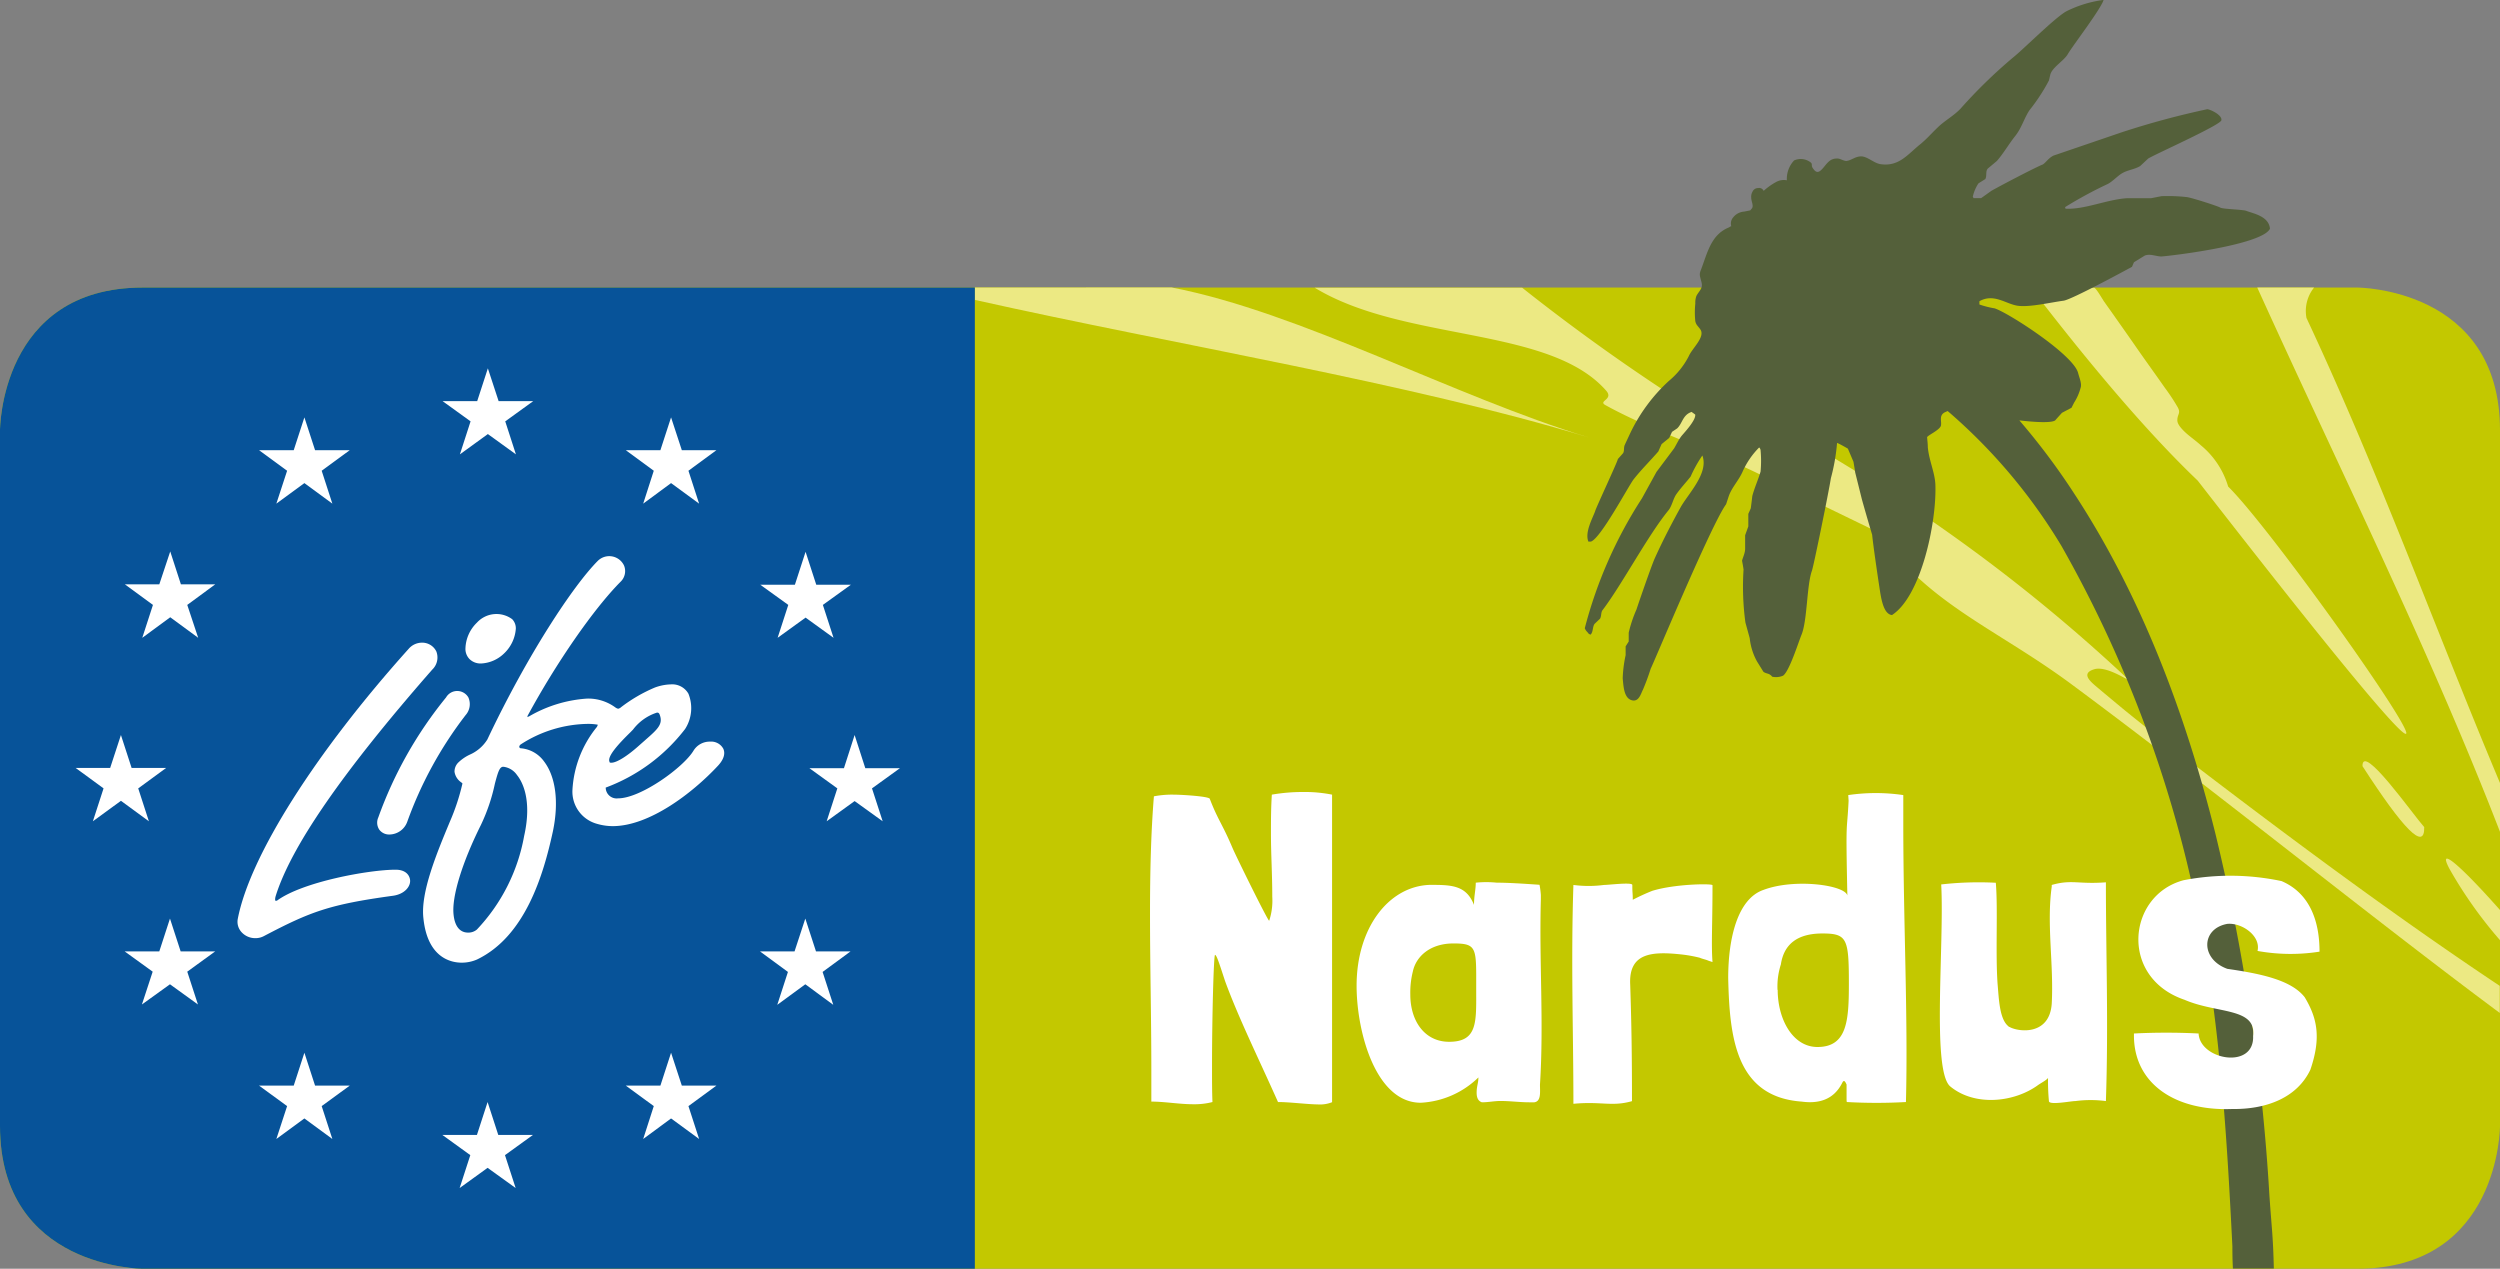
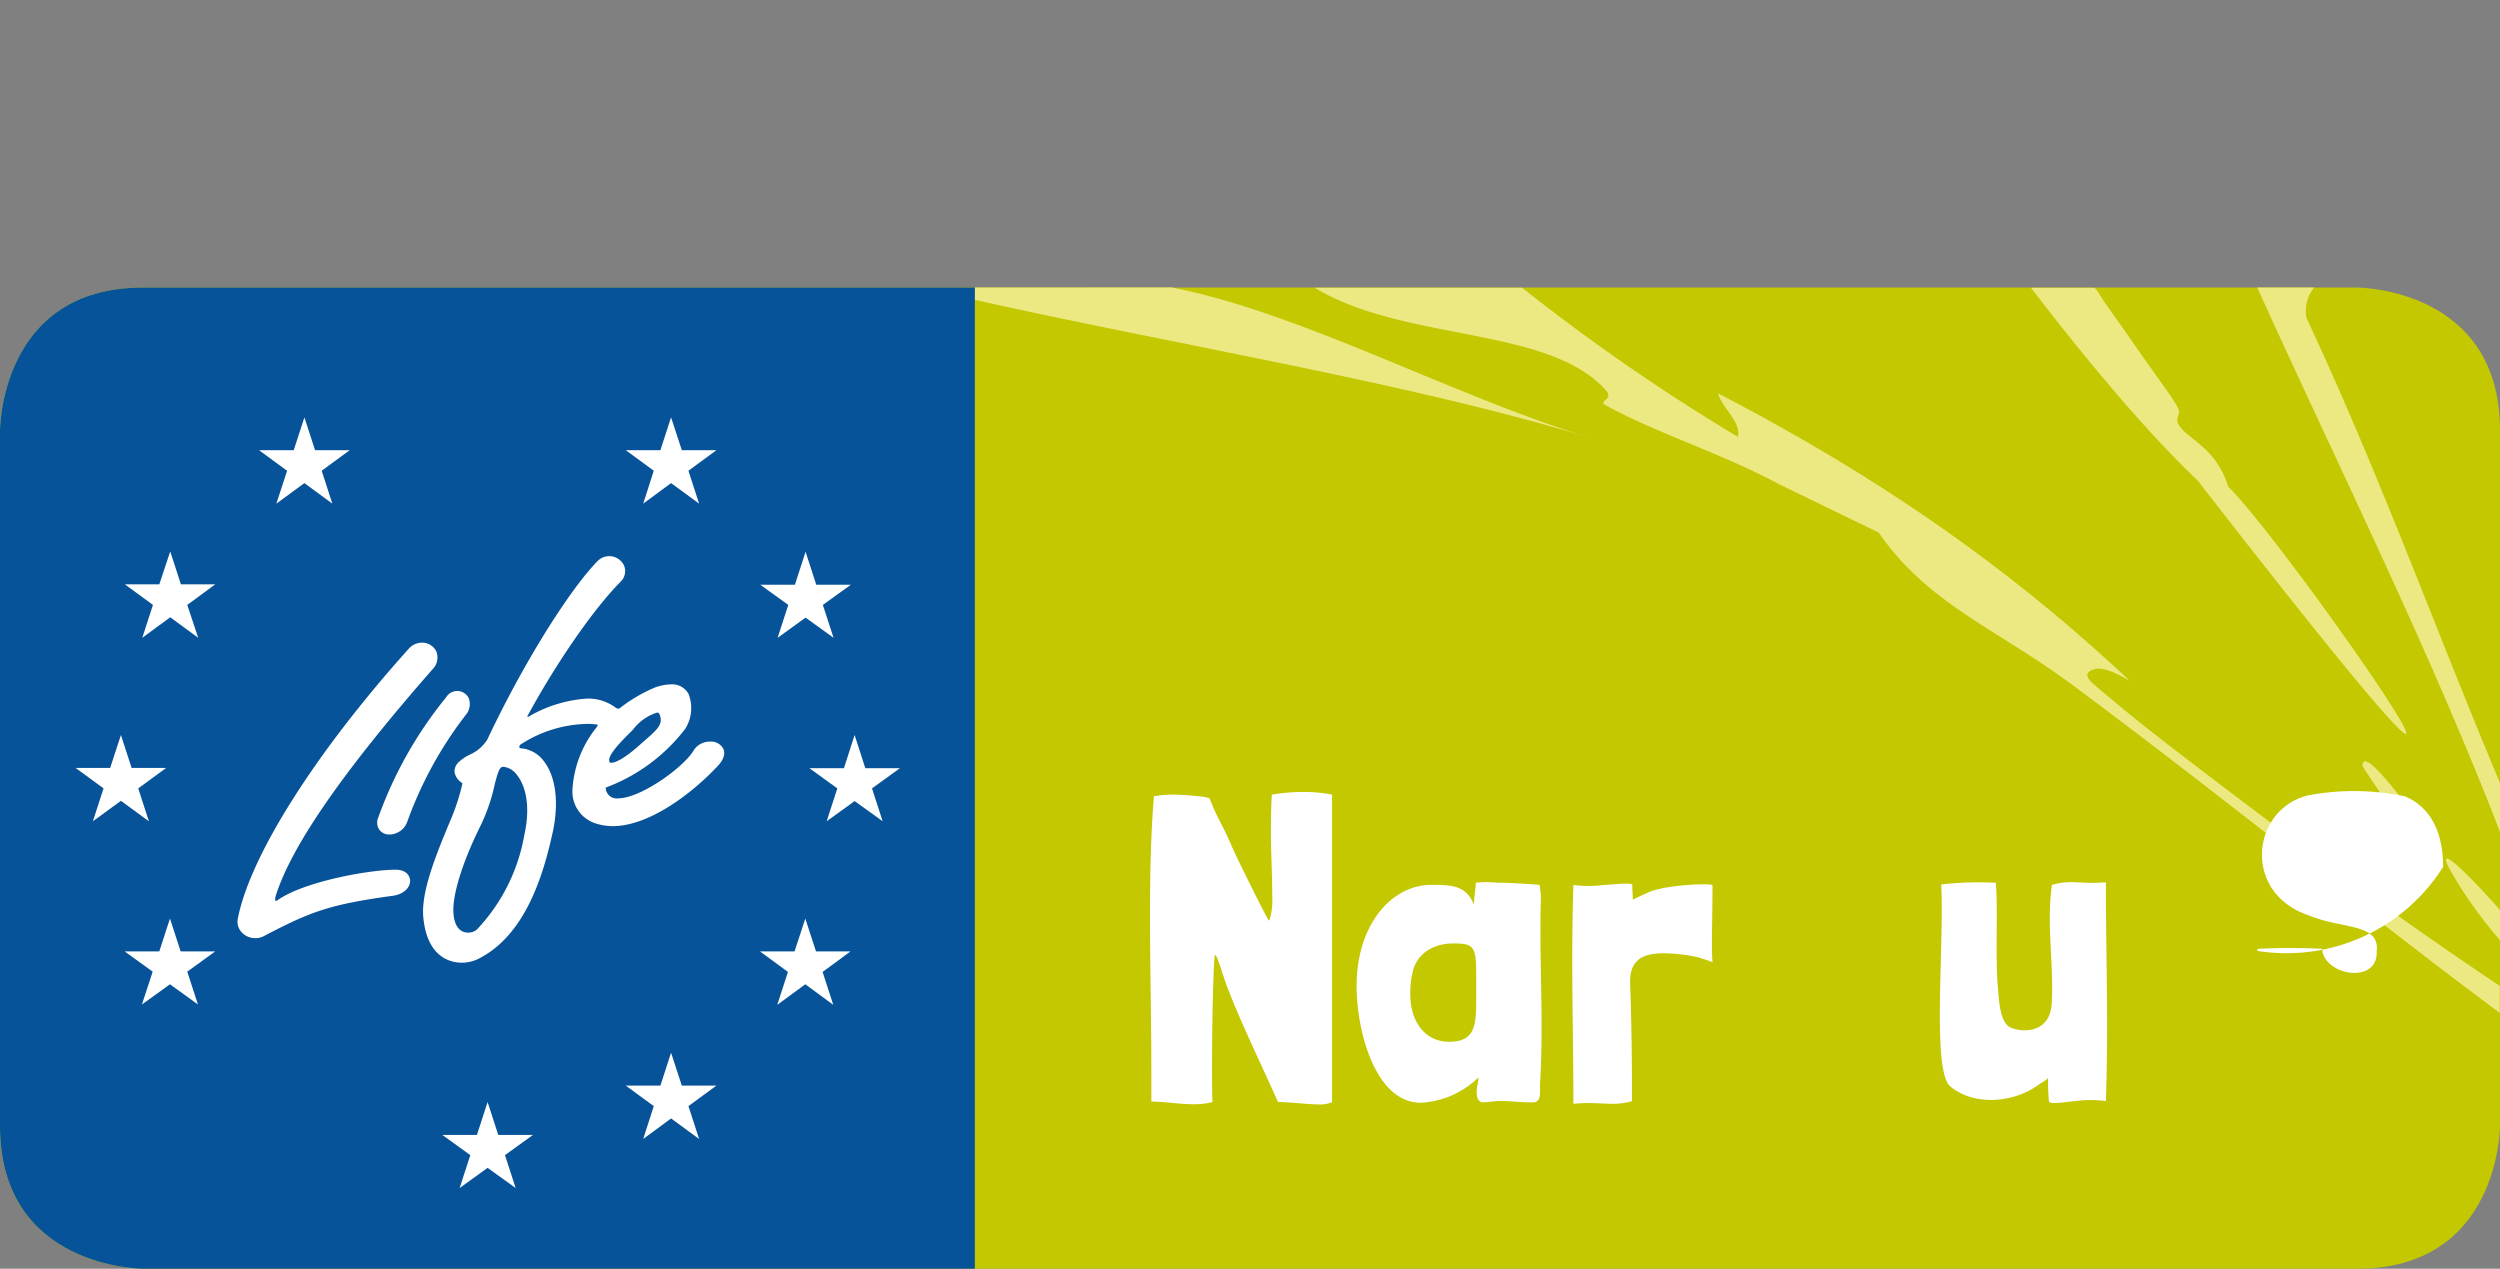
<svg xmlns="http://www.w3.org/2000/svg" viewBox="0 0 283.43 143.84">
  <rect x="0" y="0" width="283.43" height="143.84" fill="#808080" stroke="none" />
  <defs>
    <style>.cls-1{fill:#c3c800;}.cls-2,.cls-3{fill:#ece983;}.cls-2,.cls-5{fill-rule:evenodd;}.cls-4{fill:#075399;}.cls-5,.cls-6{fill:#fff;}.cls-7{fill:#54603a;}</style>
  </defs>
  <g id="Calque_2" data-name="Calque 2">
    <g id="Calque_1-2" data-name="Calque 1">
      <path class="cls-1" d="M16.18,143.84S0,143.84,0,127.66V48.78S0,32.6,16.18,32.6H267.24s16.19,0,16.19,16.18v78.88s0,16.18-16.19,16.18Z" />
      <path class="cls-2" d="M267.84,86.86c4.64,7.18,7.06,9.66,7,6.91C273.6,92.4,267.79,84.11,267.84,86.86Z" />
      <path class="cls-3" d="M213,60.38c5.54,8.07,13.34,10.9,21.8,17.16,15.6,11.55,34.2,26.6,48.6,37.3v-3.07c-12.22-8.14-24.52-17.32-36.18-26.25q-3.21-2.46-6.34-5c-1-.83-2-1.66-3-2.5-.75-.64-2.09-1.64-.47-2.14,1.17-.37,3.12.79,4.06,1.32-15.44-14.51-31-24.44-46.7-32.61.45,1.63,2.7,3.33,2.25,4.93a226.91,226.91,0,0,1-24.45-16.9H149.05c10.18,6.19,26.64,4.32,33.06,11.69.86,1-1,1.14-.08,1.63,5.56,3.08,13.08,5.42,19.76,9Z" />
      <path class="cls-3" d="M283.43,103.17c-3.91-4.43-7.31-7.65-5.73-4.67a49.12,49.12,0,0,0,5.73,8.09Z" />
      <path class="cls-3" d="M262.35,32.6h-6.44c9.33,20.59,19.58,41.17,27.52,61.71V88.77c-7.38-17.56-13.69-35.12-21.94-52.72A4.25,4.25,0,0,1,262.35,32.6Z" />
      <path class="cls-3" d="M249.16,54.49c46.87,60.33,10.88,8,3.45.67a9.56,9.56,0,0,0-3.1-4.68c-.68-.63-1.53-1.16-2.14-1.85-.2-.22-.54-.63-.52-1,0-.71.45-.78,0-1.53A22.72,22.72,0,0,0,245.46,44c-1-1.43-2-2.81-3-4.24q-1.29-1.86-2.6-3.71c-.43-.62-.87-1.23-1.3-1.84-.15-.2-.93-1.58-1.14-1.58h-7.16C236.68,41,243.3,48.9,249.16,54.49Z" />
      <path class="cls-3" d="M110.52,32.6V34c22.93,5.13,49.27,9.4,69.58,15.59-15.31-4.67-32.71-14.2-47.28-17Z" />
      <path class="cls-4" d="M16.18,143.84h94.34V32.6H16.18C0,32.6,0,48.78,0,48.78v78.88C0,143.84,16.18,143.84,16.18,143.84Z" />
      <polyline class="cls-5" points="22.47 72.31 19.3 69.98 16.13 72.31 17.34 68.58 14.16 66.25 18.06 66.25 19.3 62.52 20.51 66.25 24.4 66.25 21.23 68.58 22.47 72.31" />
      <polyline class="cls-5" points="37.68 57.1 34.51 54.77 31.33 57.1 32.55 53.37 29.37 51.04 33.3 51.04 34.51 47.32 35.72 51.04 39.65 51.04 36.47 53.37 37.68 57.1" />
-       <polyline class="cls-5" points="58.49 51.51 55.31 49.21 52.14 51.51 53.35 47.77 50.18 45.48 54.1 45.48 55.31 41.76 56.53 45.48 60.45 45.48 57.28 47.77 58.49 51.51" />
      <polyline class="cls-5" points="79.26 57.1 76.08 54.77 72.92 57.1 74.12 53.37 70.95 51.04 74.87 51.04 76.08 47.32 77.3 51.04 81.22 51.04 78.05 53.37 79.26 57.1" />
      <polyline class="cls-5" points="94.5 72.31 91.33 70.02 88.16 72.31 89.37 68.58 86.19 66.29 90.12 66.29 91.33 62.56 92.54 66.29 96.47 66.29 93.29 68.58 94.5 72.31" />
      <polyline class="cls-5" points="100.07 93.11 96.89 90.82 93.72 93.11 94.93 89.38 91.76 87.09 95.68 87.09 96.89 83.33 98.1 87.09 102.03 87.09 98.86 89.38 100.07 93.11" />
      <polyline class="cls-5" points="94.47 113.92 91.3 111.59 88.12 113.92 89.33 110.19 86.16 107.86 90.08 107.86 91.3 104.14 92.51 107.86 96.43 107.86 93.26 110.19 94.47 113.92" />
      <polyline class="cls-5" points="79.26 129.13 76.08 126.8 72.92 129.13 74.12 125.4 70.95 123.08 74.87 123.08 76.08 119.35 77.3 123.08 81.22 123.08 78.05 125.4 79.26 129.13" />
      <polyline class="cls-5" points="58.46 134.69 55.28 132.4 52.11 134.69 53.32 130.96 50.15 128.67 54.07 128.67 55.28 124.94 56.49 128.67 60.42 128.67 57.25 130.96 58.46 134.69" />
-       <polyline class="cls-5" points="37.68 129.13 34.51 126.8 31.33 129.13 32.55 125.4 29.37 123.08 33.3 123.08 34.51 119.35 35.72 123.08 39.65 123.08 36.47 125.4 37.68 129.13" />
      <polyline class="cls-5" points="22.44 113.88 19.27 111.59 16.09 113.88 17.31 110.16 14.13 107.86 18.06 107.86 19.27 104.14 20.48 107.86 24.4 107.86 21.23 110.16 22.44 113.88" />
      <polyline class="cls-5" points="16.88 93.11 13.71 90.79 10.53 93.11 11.74 89.38 8.57 87.06 12.49 87.06 13.71 83.33 14.92 87.06 18.84 87.06 15.67 89.38 16.88 93.11" />
      <path class="cls-6" d="M44.85,98.6c-3,0-10.56,1.37-13.45,3.51a.39.39,0,0,1-.19,0s-.06-.18.05-.54C33,96,38.75,87.62,49,75.92a1.9,1.9,0,0,0,.47-2.06,1.78,1.78,0,0,0-1.64-1,2,2,0,0,0-1.5.7c-10.58,11.78-18,23.5-19.37,30.6a1.74,1.74,0,0,0,.38,1.47,2.08,2.08,0,0,0,1.59.73,2,2,0,0,0,1-.24c5.28-2.77,7.41-3.58,14.65-4.57,1.31-.19,2-1.07,1.91-1.8C46.42,99.22,46,98.6,44.85,98.6Z" />
      <path class="cls-6" d="M43,94.06a1.39,1.39,0,0,0,1.17.55,2.18,2.18,0,0,0,2-1.44,44.31,44.31,0,0,1,6.62-12.1,1.87,1.87,0,0,0,.31-2,1.46,1.46,0,0,0-2.53,0,46.18,46.18,0,0,0-7.68,13.6A1.44,1.44,0,0,0,43,94.06Z" />
-       <path class="cls-6" d="M54.56,75.22a4,4,0,0,0,2.59-1.14,4.28,4.28,0,0,0,1.33-2.81,1.49,1.49,0,0,0-.41-1.07,3,3,0,0,0-4,.39,4.24,4.24,0,0,0-1.3,2.89,1.64,1.64,0,0,0,.47,1.25A1.78,1.78,0,0,0,54.56,75.22Z" />
      <path class="cls-6" d="M82,84.88a1.56,1.56,0,0,0-1.49-.8,2.15,2.15,0,0,0-1.87,1c-1.12,1.9-6,5.43-8.56,5.43a1.24,1.24,0,0,1-1.41-1.22,20.21,20.21,0,0,0,9-6.64,4.38,4.38,0,0,0,.38-4,2.11,2.11,0,0,0-2-1.06,5.68,5.68,0,0,0-1.79.35,17.38,17.38,0,0,0-3.84,2.23.69.69,0,0,1-.34.18.84.84,0,0,1-.32-.15,5.2,5.2,0,0,0-3.2-1,15,15,0,0,0-6.55,2,1.85,1.85,0,0,0-.2.1.26.26,0,0,1,0-.14c3.25-6,7.47-12.1,10.53-15.19a1.67,1.67,0,0,0,.41-1.85,1.85,1.85,0,0,0-3-.51c-2.81,2.84-8,10.71-12.5,20.23a4.44,4.44,0,0,1-2,1.72,4.8,4.8,0,0,0-1.25.85,1.44,1.44,0,0,0-.47,1.09,1.77,1.77,0,0,0,.78,1.21l.12.11A24.35,24.35,0,0,1,51,93.16c-1.48,3.56-3.33,8-3,10.92.46,4.57,3.19,5.06,4.35,5.06a4.31,4.31,0,0,0,1.73-.36c5.47-2.63,7.53-9.57,8.61-14.56.68-3.27.32-6.14-1-7.88A3.61,3.61,0,0,0,59,84.83a.2.2,0,0,1-.13-.15c0-.12.08-.23.19-.3a14.33,14.33,0,0,1,7.51-2.31,6.24,6.24,0,0,1,1.2.09s0,.08-.11.27a12.36,12.36,0,0,0-2.76,7.11,3.78,3.78,0,0,0,2.75,3.85,6.36,6.36,0,0,0,1.82.27c4.12,0,9-3.7,11.94-6.86C82.22,85.92,82.18,85.27,82,84.88Zm-8.82-1-.67.59c-1.38,1.25-2.6,2-3.19,2-.16,0-.2,0-.22-.11-.28-.6,1-2,2.39-3.36l.28-.29a5.5,5.5,0,0,1,2.71-1.92c.11,0,.24,0,.33.29C75.17,82.09,74.58,82.66,73.2,83.86ZM57,86.93h.08a2.18,2.18,0,0,1,1.54.95c.56.69,1.74,2.75.8,6.91a20.72,20.72,0,0,1-5.36,10.6,1.49,1.49,0,0,1-1,.34c-.93,0-1.51-.73-1.64-2.06-.21-2,.95-5.82,3.1-10.14a20.84,20.84,0,0,0,1.59-4.7C56.47,87.48,56.63,87,57,86.93Z" />
-       <path class="cls-7" d="M257.28,135.41a231.24,231.24,0,0,0-6.14-41c-3.39-13.54-8.37-26.86-16.06-38.57a76.89,76.89,0,0,0-6.14-8.18c1.8.21,3.64.31,4.06,0,.25-.29.51-.57.77-.86l1.08-.57.3-.59a5.81,5.81,0,0,0,.73-1.67c.17-.45-.15-1.17-.28-1.68-.51-2.06-7.89-6.82-9.46-7.33a10.43,10.43,0,0,1-1.73-.44v-.37c1.63-.92,3,.31,4.32.51s3.67-.36,5.22-.57c.92-.12,7.24-3.56,7.76-3.84l.22-.52,1.22-.75c.65-.27,1.41.15,2,.09,2.54-.24,11.39-1.45,12.2-3.14-.12-1.37-1.74-1.69-2.62-2-.28-.18-2.71-.21-3-.39s-3.35-1.16-3.85-1.2a19.47,19.47,0,0,0-2.83-.1l-1.17.23-2.72,0c-2.33.15-4.82,1.31-7,1.19,0-.05,0-.11-.05-.17A47.29,47.29,0,0,1,239,20.84c.64-.37,1.09-.93,1.68-1.25s1.35-.4,1.95-.76l.91-.85c.72-.47,8.17-3.78,8.3-4.34s-1.15-1.2-1.59-1.26A94.46,94.46,0,0,0,240.54,15l-7.73,2.64c-.57.28-.84.76-1.2,1-.89.35-5.06,2.54-5.85,3l-1.15.82-.86,0-.09-.16a4.5,4.5,0,0,1,.64-1.51l.78-.49c.2-.36,0-.84.27-1.18l1.05-.88c.76-.88,1.33-1.89,2.07-2.82s1-2,1.62-2.93a21.32,21.32,0,0,0,2.2-3.36l.15-.64c.19-.84,1.58-1.61,2-2.37.59-1,3.72-5.06,4.05-6.13a13.27,13.27,0,0,0-4.16,1.26c-1.2.59-5,4.4-6.06,5.23a57.29,57.29,0,0,0-6,5.84c-.79.83-1.76,1.33-2.56,2.1s-1.29,1.35-2,1.93c-1.44,1.15-2.41,2.57-4.52,2.26-.73-.11-1.49-.88-2.18-.88s-1.1.45-1.68.52c-.33,0-.7-.29-1.06-.28-.83,0-1.12.55-1.61,1.11s-.77.55-1.16-.05c-.2-.32.05-.44-.28-.66a1.83,1.83,0,0,0-1.82-.18,3.05,3.05,0,0,0-.82,2.25,1.81,1.81,0,0,0-1.23.2,7.17,7.17,0,0,0-1.4,1,.56.56,0,0,0-.62-.32.69.69,0,0,0-.64.4,1.21,1.21,0,0,0-.15.72c0,.26.16.64.16.89s-.08.29-.27.52c0,0-.67.14-.72.14a1.74,1.74,0,0,0-1.22.66,1.06,1.06,0,0,0-.21,1c-.1,0-.2.11-.31.15-2,.83-2.4,2.88-3.13,4.79a1.72,1.72,0,0,0-.13.48c0,.48.31,1,.22,1.42s-.45.71-.62,1.1a2.32,2.32,0,0,0-.11.83,9.66,9.66,0,0,0,0,2c.1.45.33.56.58.94.56.84-.92,2.11-1.31,3a8.89,8.89,0,0,1-2.26,2.82,19.3,19.3,0,0,0-4.42,6c-.09.2-.62,1.31-.63,1.37-.08.37,0,.54-.14.82l-.6.67c0,.24-2.56,5.69-2.58,5.93-.3.81-1.19,2.4-.76,3.43l.29,0c1.11-.37,4.25-6.3,4.84-7.06.89-1.13,1.84-2.05,2.8-3.16.12-.28.25-.56.37-.83l.86-.7.32-.69.58-.39c.61-.57.62-1.53,1.64-1.87l.41.3c.09.6-1.09,1.89-1.47,2.33s-.62,1-.92,1.5l-2,2.67-1.65,3a50.2,50.2,0,0,0-6.48,14.72c.13.34.29.4.46.65l.2.08c.31-.32.2-.87.45-1.22l.62-.59c.18-.31.08-.75.31-1,2.21-2.93,5.12-8.45,7.46-11.3.39-.49.52-1.3.88-1.81.51-.72,1.05-1.28,1.62-2A14.64,14.64,0,0,1,193,51.64c.75,2-1.6,4.32-2.47,5.88-1.05,1.9-2.05,3.83-2.94,5.81-.4.91-1.74,4.8-2.06,5.77a14.77,14.77,0,0,0-.88,2.63l0,1-.35.55v1a14.32,14.32,0,0,0-.33,2.62c.09,1,.16,2.22,1,2.48s1.06-.76,1.29-1.18a25.46,25.46,0,0,0,.89-2.41c.15-.18,6.87-16.37,8.54-18.62l.3-.91c.34-1,1.17-1.83,1.59-2.83a9.19,9.19,0,0,1,1.86-2.7.49.49,0,0,1,.16.31,13.08,13.08,0,0,1,0,2.42c-.25.88-.72,1.91-.94,2.79-.05.46-.11.92-.17,1.38l-.28.63c0,.47,0,1,0,1.42l-.36,1c0,.5,0,1,0,1.51s-.23.92-.35,1.38c.06.32.12.64.17,1a30.17,30.17,0,0,0,.21,6c.16.6.33,1.19.49,1.79a6.94,6.94,0,0,0,.82,2.62l.73,1.18c.37.27.64.12,1,.56a2.06,2.06,0,0,0,1.22-.11c.71-.47,1.73-3.74,2.11-4.67.65-1.6.58-5.53,1.16-7.2.13-.2,1.93-9,2.16-10.52a22.15,22.15,0,0,0,.7-4c.11,0,1.22.63,1.23.65l.63,1.48c.07.41.14.82.2,1.23.25,1,.5,2,.76,3.05.38,1.35.77,2.7,1.16,4,.11,1.16.63,4.7.81,5.87s.42,3.13,1.44,3.23c3.33-2.17,5.06-10.53,4.92-14.75-.05-1.4-.71-2.71-.86-4.27,0-.38-.05-.75-.08-1.13,0-.2,1.47-.83,1.57-1.34s-.27-1.17.49-1.52l.27-.12a62.7,62.7,0,0,1,12.91,15.31,139.58,139.58,0,0,1,15,39.28c2.86,13.19,3.7,26.64,4.37,40.11,0,.49,0,1.41.06,2.52h4.64C257.7,140,257.54,139.26,257.28,135.41Z" />
      <path class="cls-6" d="M144.89,124.94c-2.18-4.9-4.46-9.5-6-13.71l-.49-1.49c-.25-.74-.5-1.48-.65-1.48s-.34,7-.34,12.57c0,1.53,0,3,.05,4.11a8.11,8.11,0,0,1-2.18.25c-1.59,0-3.22-.3-4.75-.3v-3.46c0-6.29-.15-11.69-.15-17.88,0-4.55.1-9.06.44-13.27a11,11,0,0,1,2.23-.19c.84,0,4.11.19,4.11.49.94,2.43,1.39,2.77,2.57,5.55.4.94,4,8.26,4.16,8.26a7.26,7.26,0,0,0,.35-2.72c0-2.62-.15-4.8-.15-7.18,0-1.39,0-2.77.1-4.4a20.63,20.63,0,0,1,3.57-.3,15.81,15.81,0,0,1,3.26.3V106c0,2.77,0,5.64,0,8.46,0,1.94,0,3.67,0,5.5,0,1.34,0,2.62,0,4v1a3.71,3.71,0,0,1-1.63.25C148.1,125.19,146.22,124.94,144.89,124.94Z" />
      <path class="cls-6" d="M174.69,101.47v.5c-.2,7.13.35,13.91-.1,21,0,.84.15,1.88-.64,2h-.6c-1,0-2.18-.15-3.22-.15-.74,0-1.38.15-2.12.15-.45-.15-.6-.55-.6-1.09,0-.74.2-1.09.2-1.73a10.08,10.08,0,0,1-6.54,2.87c-5.09,0-7.27-8-7.27-13.27,0-6.58,3.66-11.29,8.31-11.43,2.38,0,4.11,0,5,2.27,0-1,.2-1.73.2-2.52a11.77,11.77,0,0,1,2.38,0c1.14,0,2.72.09,4.85.24A9.71,9.71,0,0,1,174.69,101.47Zm-14.8,11.29c0,3,1.63,5.35,4.4,5.35,3.27,0,3.07-2.28,3.07-6,0-4.61.15-5.15-2.57-5.15s-4.26,1.53-4.61,3.17A9.75,9.75,0,0,0,159.89,112.76Z" />
      <path class="cls-6" d="M187.31,101c2.53-.79,6.84-.85,6.84-.64,0,4.5-.15,6.68,0,8.71l-.45-.15c-.35-.15-.69-.2-1-.34a15.63,15.63,0,0,0-1.88-.35c-3.51-.4-6.19-.25-6,3.41.15,4.56.2,8.07.2,13v.2c-2.28.65-3.47,0-6.64.3,0-8.12-.29-16.09,0-24.81a13.36,13.36,0,0,0,3.46,0c.54,0,3.22-.34,3.22,0,0,1.08.05.79.05,1.68A24,24,0,0,1,187.31,101Z" />
-       <path class="cls-6" d="M209.54,90.14a21.45,21.45,0,0,1,6.24,0v3.26c0,11,.55,22,.3,31.54a59.46,59.46,0,0,1-6.68,0c-.05,0-.05-.19-.05-.34,0-.65,0-.9,0-1.64-.15-.35-.3-.59-.49-.2-1,2-2.78,2.38-4.61,2.13-7.48-.54-8.17-7.32-8.32-14,0-4.6,1.09-9,4-10,3.56-1.34,9.26-.54,9.51.64-.2-9.3-.05-6.83.14-10.74Zm-8,22.08c0,3.31,1.69,6.48,4.51,6.48,3.37,0,3.56-3,3.56-7.18,0-5.1-.19-5.69-3-5.69s-4.36,1.19-4.71,3.51A8.14,8.14,0,0,0,201.52,112.22Z" />
      <path class="cls-6" d="M231.08,123c-2.72,2-7.22,2.47-10,.15-2.08-1.88-.64-16-1-22.88a37.68,37.68,0,0,1,6.19-.19c.25,3-.05,7.92.2,11.48.15,1.64.2,4,1.24,4.8,0,.06.14.06.19.11,1.09.54,4.46.89,4.71-2.68.24-4.5-.6-9,0-13.27v-.19c2.27-.65,3-.06,6.14-.3,0,8.12.3,16.09,0,24.8a13.36,13.36,0,0,0-3.46,0c-.54,0-3,.5-3,0a24.76,24.76,0,0,1-.1-2.62C232,122.47,231.43,122.76,231.08,123Z" />
-       <path class="cls-6" d="M255.94,107.81c.4-1.68-1.74-3.22-3.42-3.07-3,.54-3.07,4,0,5.1,3.71.54,7.23,1.24,8.77,3.22,1.43,2.38,1.88,4.6.64,8.22-1.53,3.22-5.05,4.5-8.86,4.45-6.64.25-11.14-3-11.14-8.32v-.24a72,72,0,0,1,7.33,0c.14,3,6.33,4.11,6.18.29.4-3.26-4.11-2.52-7.77-4.11-7.43-2.52-6.49-11.88-.1-13.56a28,28,0,0,1,11.09.1c3.12,1.33,4.31,4.4,4.31,8A21,21,0,0,1,255.94,107.81Z" />
+       <path class="cls-6" d="M255.94,107.81v-.24a72,72,0,0,1,7.33,0c.14,3,6.33,4.11,6.18.29.4-3.26-4.11-2.52-7.77-4.11-7.43-2.52-6.49-11.88-.1-13.56a28,28,0,0,1,11.09.1c3.12,1.33,4.31,4.4,4.31,8A21,21,0,0,1,255.94,107.81Z" />
    </g>
  </g>
</svg>